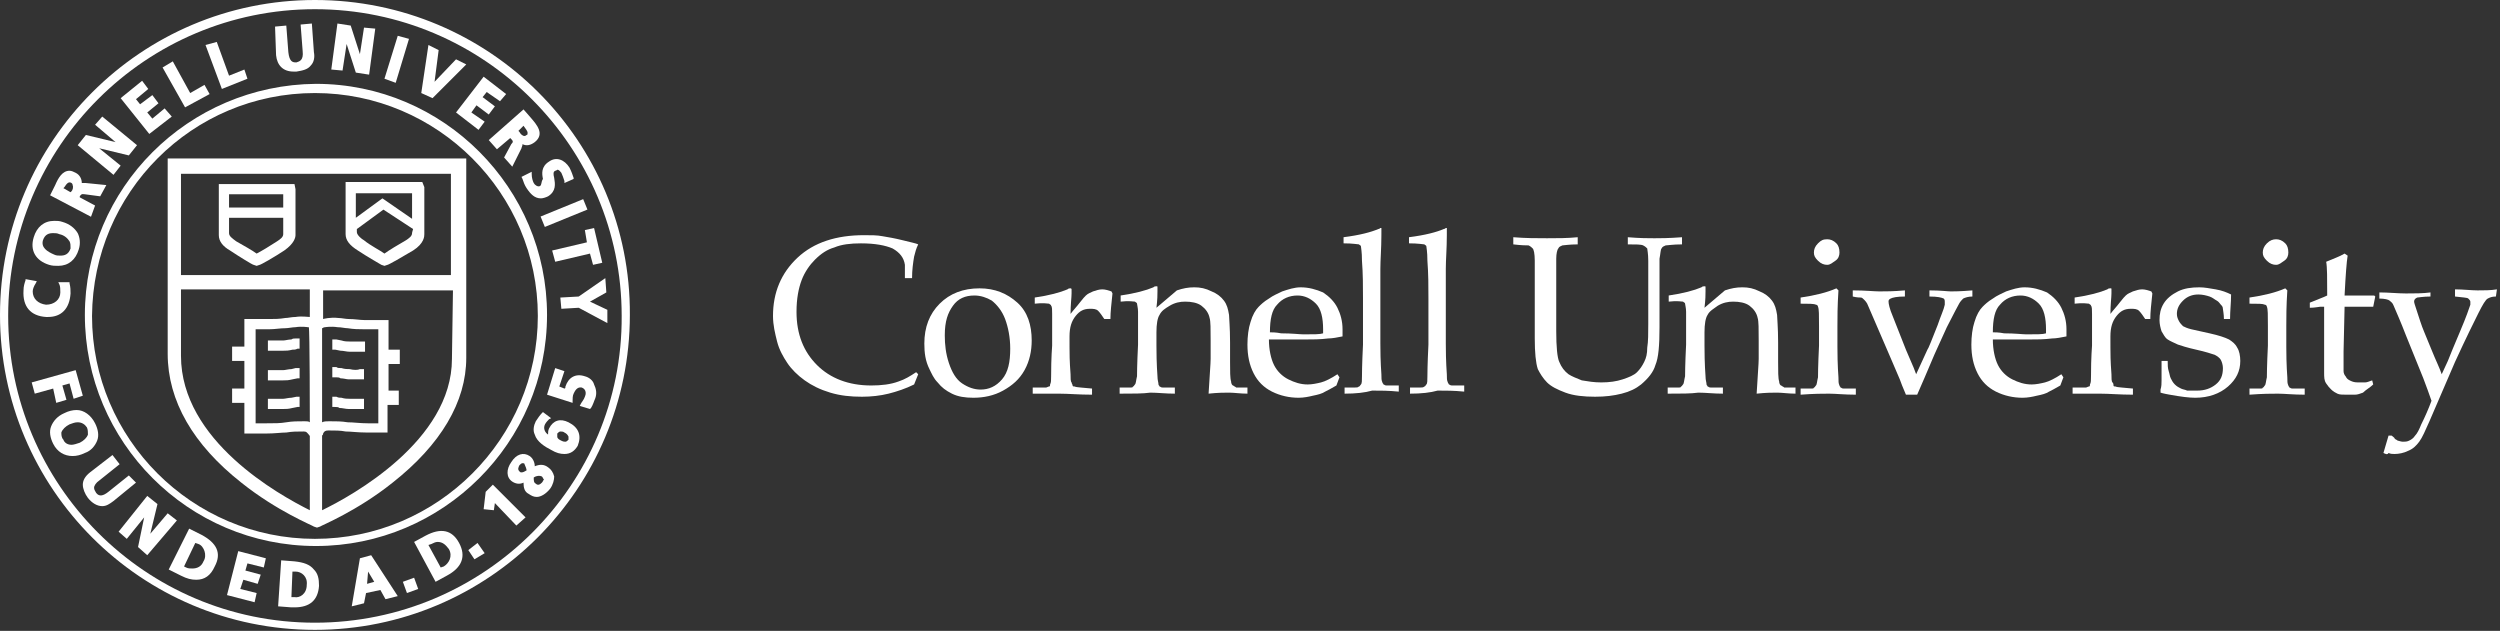
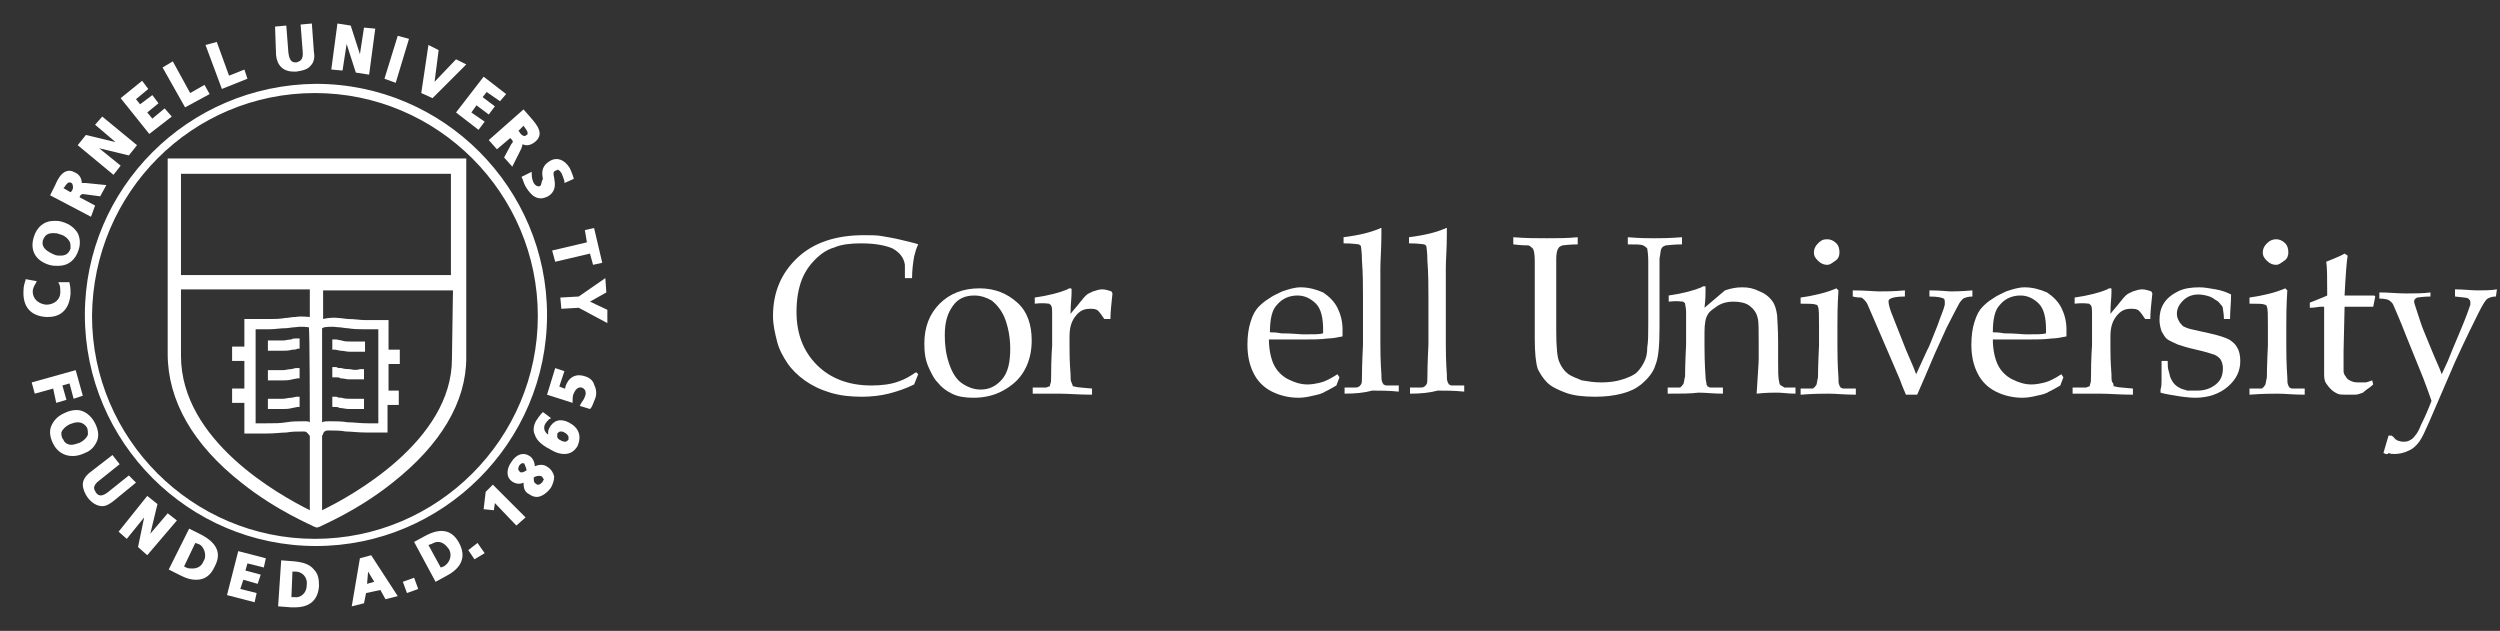
<svg xmlns="http://www.w3.org/2000/svg" version="1.1" id="Layer_1" x="0px" y="0px" viewBox="0 0 244.5 61.7" style="enable-background:new 0 0 244.5 61.7;" xml:space="preserve">
  <rect x="0" y="0" width="244.5" height="61.7" fill="#333333" stroke="none" />
  <style type="text/css">
	.st0{fill:#FFFFFF;}
</style>
  <g>
    <g>
      <path class="st0" d="M23.6,47.2c3.5,2.8,7,4.2,7.1,4.3l0.3,0.1l0.3-0.1c0.1-0.1,3.6-1.5,7.1-4.3c4.7-3.7,7.2-7.9,7.2-12.2V15.5    H16.4v19.1C16.4,39.2,18.9,43.5,23.6,47.2z M30.3,41.3c-0.1-0.1-0.3-0.1-0.5-0.1l0,0c-0.7,0-1.2,0-1.8,0.1c-0.6,0.1-1.1,0.1-2,0.1    c-0.4,0-0.7,0-1,0v-9.2h0.1c0.4,0,0.8,0,1.3,0s1-0.1,1.5-0.1c0.3,0,0.7-0.1,1-0.1c0.6-0.1,1.2,0,1.2,0c0.1,0,0.1,0,0.1,0    C30.3,32.1,30.3,41.3,30.3,41.3z M44.2,35.1c0,8-9.8,13.4-12.7,14.8v-7.3c0.1-0.1,0.1-0.1,0.1-0.2c0.1-0.2,0.2-0.3,0.5-0.3    c0.7,0,1.2,0,1.7,0.1c0.5,0,1.2,0.1,2,0.1c0.9,0,1.5,0,1.6,0h0.5v-2.7H39v-1.4h-1v-2.6h1.1v-1.4H38v-2.9h-0.5c-0.2,0-0.4,0-0.6,0    c-0.4,0-0.8,0-1.3,0c-0.4,0-0.9-0.1-1.5-0.1c-0.3,0-0.7-0.1-1-0.1c-0.8-0.1-1.5,0.1-1.5,0.1l0,0v-2.8h12.7L44.2,35.1z M31.5,41.3    v-9.2c0.1,0,0.1-0.1,0.3-0.1c0,0,0.6-0.1,1.2,0c0.4,0,0.7,0.1,1,0.1c0.6,0.1,1.1,0.1,1.5,0.1c0.5,0,0.8,0,1.2,0c0.1,0,0.2,0,0.3,0    v9.2c-0.3,0-0.6,0-1,0c-0.8,0-1.4-0.1-2-0.1c-0.6-0.1-1.1-0.1-1.8-0.1C31.9,41.2,31.7,41.2,31.5,41.3z M17.7,17h26.4v9.9H17.7V17z     M17.7,28.3h12.6V31c-0.2,0-0.8-0.1-1.4,0c-0.4,0-0.7,0.1-1,0.1c-0.6,0.1-1,0.1-1.5,0.1s-1,0-1.3,0s-0.5,0-0.7,0h-0.5v2.7h-1.2    v1.4h1.2V38h-1.2v1.4h1.2v3h0.5c0,0,0.7,0,1.6,0s1.5-0.1,2-0.1c0.6-0.1,1-0.1,1.7-0.1c0.3,0,0.3,0.1,0.5,0.3c0,0,0,0.1,0.1,0.1    v7.3c-3-1.5-12.6-6.8-12.6-15.1L17.7,28.3z" />
-       <path class="st0" d="M28.8,18h-7.4v0.5c0,1.6,0,4.3,0,4.5c0,0.6,0.4,1.1,1.1,1.5c0.9,0.6,2.2,1.4,2.3,1.4l0.3,0.1l0.3-0.1    c0.1,0,1.5-0.8,2.4-1.4c1-0.7,1.1-1.3,1.1-1.5c0-0.1,0-2.5,0-4.5L28.8,18L28.8,18z M22.4,19h5.3c0,0.4,0,0.9,0,1.3h-5.3    C22.4,19.9,22.4,19.5,22.4,19z M27.7,22.9c0,0.3-0.3,0.5-0.6,0.7c-0.6,0.4-1.6,1-2,1.2c-0.4-0.3-1.3-0.8-2-1.2    c-0.4-0.3-0.7-0.5-0.7-0.8c0-0.1,0-0.7,0-1.5h5.3C27.7,22.2,27.7,22.8,27.7,22.9z" />
-       <path class="st0" d="M41.3,17.8h-7.5v0.5c0,2,0,4.5,0,4.6c0,0.6,0.4,1.1,1.2,1.6c0.9,0.6,2.3,1.4,2.3,1.4l0.3,0.1l0.3-0.1    c0.1,0,1.5-0.8,2.5-1.4c1.1-0.7,1.1-1.4,1.1-1.6c0-0.1,0-2.5,0-4.6L41.3,17.8z M40.3,22.8c0,0.3-0.3,0.5-0.6,0.7    c-0.7,0.4-1.7,1-2.1,1.3c-0.4-0.3-1.4-0.8-2-1.3c-0.2-0.1-0.7-0.5-0.7-0.8c0,0,0-0.1,0-0.3l2.6-1.9l2.9,1.9    C40.3,22.7,40.3,22.8,40.3,22.8z M37.4,19.4l-2.6,1.9c0-0.7,0-1.6,0-2.4h5.5c0,0.8,0,1.7,0,2.5L37.4,19.4z" />
      <path class="st0" d="M32.8,34.2l0.5,0.1c0.3,0,0.6,0.1,0.9,0.1h1.5v-1h-1.5c-0.2,0-0.5,0-0.8-0.1l-0.5-0.1c-0.1,0-0.3,0-0.4,0v1    C32.7,34.2,32.8,34.2,32.8,34.2z" />
      <path class="st0" d="M34.2,36.1c-0.2,0-0.5,0-0.8-0.1c-0.2,0-0.4,0-0.5-0.1c-0.1,0-0.3,0-0.4,0v1c0.1,0,0.2,0,0.3,0    c0.2,0,0.4,0,0.5,0.1c0.3,0,0.6,0.1,0.8,0.1c0.3,0,0.8,0,1.1,0h0.4v-1h-0.4C35,36.2,34.6,36.2,34.2,36.1z" />
      <path class="st0" d="M34.2,39c-0.2,0-0.5,0-0.8-0.1c-0.2,0-0.3,0-0.5-0.1c-0.1,0-0.3,0-0.4,0v1c0.1,0,0.2,0,0.2,0    c0.2,0,0.4,0,0.5,0.1c0.3,0,0.6,0.1,0.9,0.1h0.4c0.4,0,0.9,0,1.1,0v-1c-0.2,0-0.7,0-1.1,0H34.2z" />
      <path class="st0" d="M27.7,34.3c0.3,0,0.5,0,0.9-0.1c0.2,0,0.3,0,0.5-0.1c0.1,0,0.2,0,0.2,0v-1c-0.1,0-0.2,0-0.3,0    c-0.2,0-0.4,0-0.5,0.1c-0.3,0-0.6,0.1-0.8,0.1h-1.5v1H27.7z" />
      <path class="st0" d="M28.5,36.1c-0.3,0-0.6,0.1-0.8,0.1h-1.5v1h1.5c0.3,0,0.5,0,0.9-0.1l0.5-0.1c0.1,0,0.2,0,0.2,0v-1    c-0.1,0-0.2,0-0.4,0L28.5,36.1z" />
      <path class="st0" d="M28.5,38.9c-0.3,0-0.6,0.1-0.8,0.1c-0.5,0-1.2,0-1.5,0v1c0.2,0,1,0,1.5,0c0.3,0,0.5,0,0.9-0.1l0.5-0.1    c0.1,0,0.2,0,0.2,0v-1c-0.1,0-0.2,0-0.3,0L28.5,38.9z" />
      <path class="st0" d="M4.7,31c1.3,0,2.1-0.8,2.2-2.3c0-0.3,0-0.6-0.1-1v-0.1H5.7l0.1,0.2c0.1,0.2,0.1,0.5,0.1,0.8    c0,0.7-0.6,1.2-1.4,1.2c-0.8-0.1-1.3-0.6-1.3-1.3c0-0.2,0.1-0.5,0.3-0.8l0.1-0.2l-1.1-0.2v0.1c-0.1,0.3-0.2,0.6-0.2,1    C2.2,30,3,30.9,4.5,31C4.5,31,4.6,31,4.7,31z" />
      <path class="st0" d="M4.8,25.9C5.1,26,5.4,26,5.7,26c1,0,1.7-0.6,2-1.6c0.2-0.6,0.1-1.2-0.1-1.6c-0.3-0.5-0.8-0.9-1.5-1.1    c-0.3-0.1-0.5-0.1-0.8-0.1c-1,0-1.7,0.6-2,1.6C2.9,24.5,3.5,25.5,4.8,25.9z M4.2,23.5c0.2-0.6,0.6-0.7,1-0.7c0.2,0,0.4,0,0.6,0.1    c0.5,0.1,0.8,0.4,1,0.7c0.1,0.2,0.1,0.4,0.1,0.7c-0.2,0.6-0.6,0.7-1,0.7c-0.2,0-0.4,0-0.6-0.1C4.6,24.6,4,24.2,4.2,23.5z" />
      <path class="st0" d="M9.3,20.1l-1.5-0.8v-0.1C8,18.9,8.1,19,8.3,19l1.5,0.2l0.6-1.1l-2-0.2c-0.1,0-0.3,0-0.4,0    c0-0.4-0.2-0.8-0.6-1c-0.2-0.1-0.4-0.2-0.6-0.2c-0.7,0-1.1,0.7-1.4,1.4l-0.5,1l4,2.1L9.3,20.1z M7,18.7l-0.1,0.1l-0.7-0.4l0.1-0.1    C6.5,18,6.7,17.7,7,17.9C7.1,18,7.1,18,7.1,18.1C7.2,18.3,7.1,18.6,7,18.7z" />
      <polygon class="st0" points="11.8,16.2 9.7,14.5 12.6,15.2 13.4,14.2 10,11.4 9.3,12.2 11.3,13.9 8.4,13.2 7.6,14.2 11.1,17.1       " />
      <polygon class="st0" points="16.8,11.4 16.1,10.6 14.9,11.6 14.4,11 15.5,10.1 14.9,9.3 13.7,10.2 13.3,9.7 14.5,8.7 13.9,7.9     11.8,9.6 14.6,13.1   " />
      <polygon class="st0" points="20.5,9.2 20,8.3 18.6,9.1 16.9,6 15.9,6.6 18.1,10.5   " />
      <polygon class="st0" points="24.2,7.7 23.9,6.8 22.4,7.4 21.2,4.1 20.1,4.4 21.7,8.7   " />
      <path class="st0" d="M28.7,7c0.1,0,0.2,0,0.3,0c0.6-0.1,1.1-0.2,1.4-0.6c0.3-0.3,0.4-0.8,0.3-1.3l-0.2-2.8l-1.1,0.1L29.6,5    c0.1,0.9-0.3,1-0.6,1.1h-0.1c-0.3,0-0.6-0.1-0.7-1L28,2.5l-1.1,0.1L27,5.4C27.1,6.4,27.7,7,28.7,7z" />
      <polygon class="st0" points="33.9,4.3 34.8,7.1 36.1,7.3 36.7,2.8 35.6,2.7 35.2,5.3 34.3,2.5 33,2.3 32.4,6.8 33.5,6.9   " />
      <polygon class="st0" points="40,3.8 38.9,3.5 37.6,7.7 38.7,8.1   " />
      <polygon class="st0" points="45.6,6.3 44.6,5.8 42.5,8 42.9,4.9 41.9,4.4 41.2,9.1 42.3,9.6   " />
      <polygon class="st0" points="46.8,12.7 47.4,11.9 46.1,11 46.6,10.3 47.8,11.2 48.4,10.4 47.2,9.5 47.6,9 48.9,9.9 49.5,9.2     47.3,7.5 44.6,11   " />
      <path class="st0" d="M48.6,14.6l1.3-1.1l0.1,0.1c0.2,0.2,0.2,0.3,0,0.5l-0.7,1.3l0.8,0.9l0.9-1.8c0-0.1,0.1-0.2,0.1-0.4    c0.4,0.2,0.8,0.1,1.2-0.2c1-0.8,0.2-1.7-0.4-2.4l-0.7-0.8l-3.4,3L48.6,14.6z M51.2,12.3L51.2,12.3c0.2,0.3,0.4,0.5,0.4,0.7    c0,0.1,0,0.2-0.1,0.2c-0.1,0.1-0.2,0.1-0.2,0.1c-0.2,0-0.4-0.2-0.5-0.4l-0.1-0.1L51.2,12.3z" />
      <path class="st0" d="M52.8,18.2c-0.2,0.1-0.5-0.1-0.6-0.3C52.1,17.7,52,17.4,52,17v-0.2l-1,0.5l0.1,0.2c0.1,0.3,0.2,0.6,0.4,0.9    c0.4,0.6,0.8,1,1.4,1c0.2,0,0.5-0.1,0.7-0.2c0.8-0.5,0.7-1.2,0.6-1.8c-0.1-0.4-0.1-0.6,0.1-0.7c0.1,0,0.2-0.1,0.2-0.1    c0.2,0,0.3,0.2,0.4,0.3c0.1,0.2,0.2,0.5,0.3,0.8v0.2l0.9-0.4v-0.1c-0.1-0.3-0.2-0.6-0.4-1c-0.5-0.8-1.3-1.1-2-0.6    c-0.8,0.5-0.7,1.2-0.6,1.7C52.9,17.8,53,18.1,52.8,18.2z" />
-       <rect x="52.9" y="20.3" transform="matrix(0.926 -0.378 0.378 0.926 -3.79 22.375)" class="st0" width="4.5" height="1.1" />
      <polygon class="st0" points="57.4,23.7 54,24.5 54.3,25.6 57.7,24.8 58,25.9 58.9,25.7 58.1,22.3 57.2,22.5   " />
      <polygon class="st0" points="54.8,29.1 54.9,30.2 56.6,30.1 59.4,31.6 59.4,30.3 57.7,29.5 59.3,28.6 59.2,27.2 56.6,29   " />
      <polygon class="st0" points="5.5,39.4 6.5,39.1 6.1,37.7 6.8,37.5 7.2,39 8.1,38.7 7.4,36.2 3.1,37.4 3.4,38.5 5.2,38   " />
      <path class="st0" d="M9.5,43.1c0.2-0.5,0.1-1.1-0.2-1.7c-0.4-0.8-1.1-1.3-1.8-1.3c-0.4,0-0.8,0.1-1.2,0.3    c-0.7,0.3-1.1,0.8-1.3,1.3c-0.2,0.5-0.1,1.1,0.2,1.7c0.4,0.8,1.1,1.2,1.9,1.2c0.4,0,0.8-0.1,1.2-0.3C8.9,44.1,9.3,43.6,9.5,43.1z     M7.8,43.3c-0.3,0.1-0.6,0.2-0.8,0.2c-0.4,0-0.7-0.2-0.8-0.5C6,42.8,6,42.5,6,42.3c0.1-0.3,0.4-0.6,0.8-0.8    c0.3-0.1,0.5-0.2,0.8-0.2c0.4,0,0.7,0.2,0.9,0.5c0.1,0.2,0.1,0.5,0.1,0.7C8.5,42.8,8.2,43.1,7.8,43.3z" />
      <path class="st0" d="M12.6,46.5l-2,1.6c-0.5,0.4-0.9,0.5-1.2,0.1c-0.1-0.2-0.2-0.3-0.2-0.5s0.2-0.5,0.5-0.7l2-1.6L11,44.5    l-2.2,1.7c-0.5,0.4-0.7,0.8-0.7,1.2s0.2,0.9,0.5,1.3c0.4,0.5,0.9,0.8,1.4,0.8c0.4,0,0.7-0.2,1.1-0.5l2.2-1.8L12.6,46.5z" />
      <polygon class="st0" points="16.4,50.2 14.7,52.2 15.4,49.3 14.4,48.5 11.6,52 12.4,52.7 14.1,50.6 13.5,53.5 14.4,54.3     17.3,50.9   " />
      <path class="st0" d="M19.7,52.3l-1.2-0.6l-2,4l1.2,0.6c0.6,0.3,1,0.4,1.5,0.4c0.8,0,1.4-0.4,1.8-1.3    C21.7,54.1,21.2,53.1,19.7,52.3z M19.9,54.9c-0.2,0.5-0.6,0.7-1.1,0.7c-0.2,0-0.4,0-0.6-0.1L18,55.4l1.1-2.3l0.3,0.1    c0.3,0.1,0.5,0.4,0.6,0.7S20.1,54.6,19.9,54.9z" />
      <polygon class="st0" points="22.2,58.2 24.9,58.9 25.1,58 23.5,57.6 23.8,56.7 25.2,57.1 25.5,56.2 24,55.8 24.2,55.1 25.8,55.5     26,54.6 23.3,53.9   " />
      <path class="st0" d="M28.8,54.9l-1.3-0.1l-0.3,4.5l1.3,0.1c0.1,0,0.2,0,0.3,0c1.5,0,2.3-0.7,2.4-2.1c0-0.7-0.1-1.2-0.5-1.6    C30.3,55.2,29.7,55,28.8,54.9z M28.8,58.4h-0.3l0.1-2.5h0.3c0.6,0,1.2,0.5,1.1,1.3C30,58.1,29.3,58.5,28.8,58.4z" />
      <path class="st0" d="M35.2,54.6l-0.8,4.7l1.2-0.3l0.2-1l1.4-0.3l0.5,0.9l1.2-0.3l-2.6-4L35.2,54.6z M35.9,57.1l0.1-1.2l0.6,1    L35.9,57.1z" />
      <polygon class="st0" points="39.4,56.9 39.8,58 40.9,57.6 40.5,56.5   " />
      <path class="st0" d="M41.6,52.4L40.5,53l2.1,3.9l1.1-0.6c1.5-0.8,1.9-1.9,1.2-3.2C44.2,51.8,43.1,51.6,41.6,52.4z M43.4,55.4    l-0.3,0.1l-1.2-2.2l0.3-0.1c0.2-0.1,0.4-0.2,0.6-0.2c0.5,0,0.8,0.3,1.1,0.7C44.3,54.4,43.9,55.1,43.4,55.4z" />
      <polygon class="st0" points="45.8,53.8 46.4,54.7 47.4,54.1 46.7,53.1   " />
      <polygon class="st0" points="47.5,48.1 47.3,49.8 48.3,49.9 48.4,49.2 50.5,51.4 51.4,50.6 48.2,47.4   " />
      <path class="st0" d="M53.6,45.7c-0.4-0.3-0.8-0.3-1.3-0.1c0-0.4-0.2-0.8-0.5-1c-0.6-0.4-1.3-0.2-1.8,0.6c-0.5,0.7-0.5,1.5,0.1,1.9    c0.3,0.2,0.7,0.3,1.1,0.1c0,0.5,0.1,0.9,0.5,1.1c0.3,0.2,0.5,0.3,0.8,0.3c0.4,0,0.9-0.3,1.3-0.8c0.3-0.4,0.4-0.9,0.4-1.2    C54.1,46.2,53.9,45.9,53.6,45.7z M51.5,46c-0.2,0.1-0.3,0.2-0.5,0.2c-0.1,0-0.1,0-0.2-0.1c-0.2-0.2-0.1-0.4,0-0.6    c0.1-0.1,0.2-0.2,0.3-0.2s0.2,0,0.2,0.1C51.4,45.6,51.5,45.9,51.5,46z M53,47.2c-0.2,0.2-0.4,0.3-0.6,0.1    c-0.2-0.1-0.2-0.3-0.2-0.6c0.3-0.2,0.6-0.2,0.8-0.1c0.1,0.1,0.1,0.2,0.2,0.3C53.1,47,53.1,47.1,53,47.2z" />
      <path class="st0" d="M55.6,41.3c-0.8-0.4-1.5-0.2-1.9,0.6c-0.1,0.2-0.1,0.4-0.1,0.6c-0.3-0.2-0.5-0.6-0.3-1    c0.1-0.2,0.3-0.4,0.4-0.5l0.2-0.1l-0.8-0.6L53,40.4c-0.2,0.2-0.4,0.5-0.6,0.8c-0.2,0.4-0.3,0.9-0.1,1.3c0.2,0.7,1,1.2,1.6,1.5    c0.5,0.3,0.9,0.4,1.3,0.4c0.6,0,1-0.3,1.3-0.8C56.9,42.6,56.6,41.8,55.6,41.3z M55.6,43c-0.1,0.1-0.2,0.2-0.3,0.2s-0.2,0-0.4-0.1    s-0.4-0.2-0.4-0.4c0-0.1,0-0.2,0-0.3c0.1-0.1,0.2-0.2,0.3-0.2s0.3,0,0.4,0.1c0.2,0.1,0.3,0.2,0.4,0.4C55.6,42.9,55.6,42.9,55.6,43    z" />
      <path class="st0" d="M57.2,36.8c-0.9-0.3-1.6,0.1-1.9,1c0,0.1,0,0.2-0.1,0.2l-0.5-0.2l0.5-1.5L54.3,36l-0.8,2.6l2.5,0.8v-0.2    c0-0.2,0-0.5,0.1-0.7s0.3-0.7,0.8-0.6c0.5,0.2,0.4,0.7,0.3,0.9c-0.1,0.3-0.3,0.5-0.4,0.7l-0.1,0.2l1,0.3l0.1-0.1    c0.2-0.3,0.3-0.7,0.4-0.9c0.2-0.5,0.1-1-0.1-1.4C58,37.2,57.6,36.9,57.2,36.8z" />
      <path class="st0" d="M8.3,30.8c0,12.4,10.1,22.6,22.6,22.6c12.4,0,22.6-10.1,22.6-22.6c0-12.4-10.1-22.6-22.6-22.6    C18.4,8.3,8.3,18.4,8.3,30.8z M30.8,9.1c12,0,21.8,9.8,21.8,21.8s-9.8,21.8-21.8,21.8S9,42.9,9,30.9C9.1,18.8,18.8,9.1,30.8,9.1z" />
-       <path class="st0" d="M30.8,0C13.8,0,0,13.8,0,30.8s13.8,30.8,30.8,30.8s30.8-13.8,30.8-30.8C61.7,13.8,47.9,0,30.8,0z M30.8,60.9    c-16.6,0-30-13.5-30-30c0-16.6,13.5-30,30-30c16.6,0,30,13.5,30,30C60.9,47.4,47.4,60.9,30.8,60.9z" />
    </g>
    <g>
      <path class="st0" d="M89.8,36.6l-0.4,1c-0.8,0.4-1.7,0.7-2.5,0.9s-1.7,0.3-2.6,0.3c-1.1,0-2.1-0.1-3.1-0.4c-1-0.3-1.8-0.7-2.5-1.2    s-1.3-1.1-1.7-1.7s-0.8-1.3-1-2.1s-0.4-1.6-0.4-2.5c0-2.3,0.8-4.2,2.4-5.7s3.8-2.2,6.5-2.2c0.7,0,1.3,0,1.8,0.1    c0.6,0.1,1.2,0.2,2,0.4c0.8,0.2,1.3,0.3,1.5,0.4c-0.2,0.4-0.3,0.8-0.4,1.2c-0.1,0.6-0.2,1.3-0.2,2.1h-0.7v-1.3    c-0.1-0.7-0.5-1.2-1.2-1.6c-0.7-0.3-1.7-0.5-3.1-0.5c-1,0-1.9,0.1-2.6,0.4c-0.7,0.2-1.3,0.6-1.9,1.2c-0.5,0.5-1,1.2-1.3,2    s-0.5,1.8-0.5,3.1c0,2.2,0.7,3.9,2,5.2s3.1,2,5.3,2c1,0,1.9-0.1,2.7-0.4c0.6-0.2,1.1-0.5,1.7-0.9L89.8,36.6z" />
      <path class="st0" d="M90.4,33.6c0-1.6,0.5-2.9,1.5-3.9s2.3-1.5,3.9-1.5c1.5,0,2.7,0.5,3.7,1.4s1.4,2.2,1.4,3.7c0,1-0.2,2-0.7,2.9    s-1.2,1.5-2.1,2s-1.9,0.7-2.9,0.7c-0.8,0-1.5-0.1-2.1-0.4c-0.6-0.3-1-0.6-1.4-1.1c-0.4-0.4-0.6-0.9-0.8-1.3    C90.5,35.3,90.4,34.5,90.4,33.6z M92.4,32.8c0,0.9,0.1,1.8,0.4,2.7s0.7,1.6,1.3,2c0.6,0.4,1.2,0.6,1.8,0.6c0.8,0,1.5-0.3,2.1-1    s0.8-1.7,0.8-3c0-1.1-0.2-2.1-0.5-2.9s-0.8-1.4-1.3-1.8c-0.5-0.3-1.1-0.5-1.7-0.5c-0.9,0-1.6,0.3-2.1,1S92.4,31.4,92.4,32.8z" />
      <path class="st0" d="M101,38.5v-0.6c0.8,0,1.2,0,1.3,0c0.1,0,0.2-0.1,0.3-0.1c0.1,0,0.1-0.1,0.1-0.2c0.1-0.2,0.1-0.4,0.1-0.8    c0-1.9,0.1-2.9,0.1-3v-1.3c0-0.6,0-1.2,0-1.8c0-0.4,0-0.7-0.1-0.8c0-0.1-0.1-0.1-0.2-0.2c-0.1,0-0.6-0.1-1.4,0v-0.6    c1.4-0.2,2.5-0.5,3.2-0.8c0.1-0.1,0.2-0.1,0.3-0.1c0,0,0.1,0,0.1,0.1c0,0,0,0.1,0,0.2c0,0,0,0.1,0,0.2c0,0.4-0.1,1.1-0.1,2    c0.3-0.4,0.6-0.7,0.9-1.1s0.5-0.6,0.6-0.7c0.2-0.2,0.5-0.3,0.7-0.4c0.3-0.1,0.6-0.2,0.9-0.2s0.6,0.1,0.9,0.2l0.1,0.2    c-0.1,1-0.2,1.8-0.2,2.5H108c-0.2-0.3-0.4-0.6-0.6-0.8c-0.2-0.2-0.5-0.2-0.8-0.2c-0.6,0-1,0.2-1.4,0.7s-0.6,1.1-0.6,2V34    c0,0.5,0,1.3,0.1,2.6c0,0.4,0,0.7,0.1,0.8c0,0.1,0.1,0.2,0.1,0.3s0.1,0.1,0.2,0.1c0.2,0.1,0.8,0.1,1.7,0.2v0.6    c-1.3,0-2.3-0.1-3.2-0.1C102.7,38.5,101.8,38.5,101,38.5z" />
-       <path class="st0" d="M109.5,38.5v-0.6h1c0.2,0,0.3,0,0.3-0.1c0.1,0,0.1-0.1,0.2-0.2c0.1-0.1,0.1-0.4,0.2-0.8c0-0.1,0-1.1,0.1-3.1    v-1.3c0-0.6,0-1.2,0-1.9c0-0.4-0.1-0.7-0.1-0.8c0-0.1-0.1-0.1-0.2-0.2c-0.1,0-0.6-0.1-1.4,0v-0.6c1.4-0.2,2.5-0.5,3.2-0.8    c0.1-0.1,0.2-0.1,0.3-0.1c0.1,0,0.1,0,0.1,0.1c0,0,0,0.1,0,0.2c0,0,0,0.1,0,0.2c0,0.3,0,0.8-0.1,1.6l2-1.7    c0.6-0.2,1.1-0.3,1.7-0.3s1.1,0.1,1.7,0.4c0.5,0.2,0.9,0.5,1.2,0.9c0.3,0.4,0.4,0.8,0.5,1.4c0,0.3,0.1,1.2,0.1,2.7v1.9    c0,0.9,0,1.6,0.1,1.9c0,0.2,0.1,0.4,0.2,0.4c0.1,0.1,0.2,0.1,0.3,0.2h1.1v0.6c-0.7,0-1.3-0.1-1.8-0.1c-0.4,0-1.1,0-2,0.1    c0.1-1.8,0.2-2.9,0.2-3.4v-1.8c0-1.1,0-1.9-0.1-2.2c-0.1-0.5-0.4-0.9-0.8-1.2c-0.4-0.3-1-0.4-1.6-0.4c-0.5,0-1,0.1-1.5,0.4    s-0.8,0.5-1,0.9c-0.2,0.3-0.3,0.9-0.3,1.7v1.3c0,1.9,0.1,2.9,0.1,3c0,0.4,0.1,0.6,0.1,0.8c0,0.1,0.1,0.1,0.1,0.2    c0.1,0,0.1,0.1,0.3,0.1c0,0,0.4,0,1.2,0v0.6c-0.9,0-1.7-0.1-2.4-0.1C111.8,38.5,110.8,38.5,109.5,38.5z" />
      <path class="st0" d="M131,36.9l-0.3,0.8c-0.5,0.3-0.9,0.5-1.1,0.6c-0.3,0.2-0.7,0.3-1.2,0.4c-0.4,0.1-0.9,0.2-1.4,0.2    c-0.9,0-1.8-0.2-2.6-0.6s-1.4-1-1.8-1.8s-0.6-1.7-0.6-2.8c0-0.8,0.1-1.6,0.3-2.2c0.2-0.7,0.5-1.2,0.8-1.5c0.2-0.2,0.5-0.5,1-0.8    c0.4-0.3,0.9-0.5,1.3-0.7c0.6-0.2,1.2-0.4,1.8-0.4c0.8,0,1.5,0.2,2.2,0.5c0.6,0.4,1.1,0.9,1.4,1.5s0.5,1.3,0.5,2.1    c0,0.2,0,0.4,0,0.7c-0.5,0.1-1,0.2-1.4,0.2c-0.8,0.1-1.5,0.1-2.3,0.1h-3.5c0,1,0.2,1.9,0.5,2.5s0.8,1.1,1.4,1.4    c0.6,0.3,1.2,0.5,1.9,0.5c0.4,0,0.9-0.1,1.3-0.2c0.4-0.1,1-0.4,1.6-0.8L131,36.9z M124.2,32.5c0.2,0,0.6,0,1.1,0.1    c1.1,0,1.8,0.1,2.2,0.1c1,0,1.6,0,1.9-0.1c0-0.2,0-0.3,0-0.4c0-1.1-0.2-2-0.7-2.5s-1.1-0.8-1.8-0.8c-0.8,0-1.5,0.3-2,0.9    C124.4,30.3,124.2,31.2,124.2,32.5z" />
      <path class="st0" d="M131.5,38.5v-0.6h1c0.2,0,0.3,0,0.4-0.1c0.1,0,0.1-0.1,0.2-0.2c0.1-0.1,0.1-0.4,0.1-0.8c0-0.1,0-1.1,0.1-3.1    v-4.5c0-1.2,0-2.4-0.1-3.7c0-0.9-0.1-1.3-0.1-1.4s-0.1-0.1-0.2-0.2c-0.1,0-0.6-0.1-1.5-0.1v-0.6c1.6-0.2,2.7-0.5,3.4-0.8    c0.1,0,0.2-0.1,0.2-0.1h0.1v0.1c0,0,0,0.1,0,0.2V23c0,1.3-0.1,2.4-0.1,3.3V28v5.6c0,1.9,0.1,2.9,0.1,3c0,0.4,0,0.6,0.1,0.8    c0,0.1,0.1,0.1,0.1,0.2c0.1,0,0.1,0.1,0.3,0.1c0,0,0.4,0,1.2,0v0.6c-1-0.1-1.8-0.1-2.6-0.1C133.5,38.4,132.6,38.5,131.5,38.5z" />
      <path class="st0" d="M137.9,38.5v-0.6h1c0.2,0,0.3,0,0.4-0.1c0.1,0,0.1-0.1,0.2-0.2c0.1-0.1,0.1-0.4,0.1-0.8c0-0.1,0-1.1,0.1-3.1    v-4.5c0-1.2,0-2.4-0.1-3.7c0-0.9-0.1-1.3-0.1-1.4s-0.1-0.1-0.2-0.2c-0.1,0-0.6-0.1-1.5-0.1v-0.6c1.6-0.2,2.7-0.5,3.4-0.8    c0.1,0,0.2-0.1,0.2-0.1h0.1v0.1c0,0,0,0.1,0,0.2V23c0,1.3-0.1,2.4-0.1,3.3V28v5.6c0,1.9,0.1,2.9,0.1,3c0,0.4,0,0.6,0.1,0.8    c0,0.1,0.1,0.1,0.1,0.2c0.1,0,0.1,0.1,0.3,0.1c0,0,0.4,0,1.2,0v0.6c-1-0.1-1.8-0.1-2.6-0.1C139.9,38.4,139,38.5,137.9,38.5z" />
      <path class="st0" d="M148,23.9v-0.7c1.2,0.1,2.3,0.1,3.3,0.1s2,0,3-0.1v0.7c-0.8,0-1.4,0.1-1.5,0.1c-0.2,0.1-0.3,0.1-0.4,0.3    c-0.1,0.1-0.2,0.5-0.2,1c0,0.1,0,1.2,0,3.1v4c0,1.5,0.1,2.6,0.3,3c0.2,0.5,0.5,0.9,0.9,1.2c0.3,0.2,0.8,0.4,1.3,0.6    c0.6,0.1,1.2,0.2,1.9,0.2c0.8,0,1.5-0.1,2.1-0.3s1.1-0.4,1.4-0.7c0.3-0.3,0.5-0.6,0.7-1s0.3-0.8,0.3-1.4c0.1-0.6,0.1-1.4,0.1-2.3    v-3.3c0-1,0-1.9,0-2.9c0-0.7-0.1-1.1-0.1-1.2c-0.1-0.1-0.2-0.2-0.4-0.3c-0.2-0.1-0.7-0.1-1.5-0.1v-0.7c1.2,0.1,2,0.1,2.6,0.1    c0.5,0,1.4,0,2.7-0.1v0.7c-0.9,0-1.4,0.1-1.6,0.1c-0.2,0.1-0.3,0.1-0.4,0.3c-0.1,0.1-0.1,0.5-0.2,1c0,0.1,0,1.2,0,3.1V32    c0,1.8-0.1,3-0.4,3.7c-0.2,0.7-0.7,1.3-1.4,1.9c-0.5,0.4-1.1,0.7-1.9,0.9c-0.8,0.2-1.6,0.3-2.6,0.3c-1.1,0-2.1-0.1-2.9-0.4    c-0.8-0.3-1.4-0.6-1.8-1c-0.4-0.4-0.7-0.9-0.9-1.3c-0.2-0.6-0.3-1.6-0.3-3v-4.7c0-1,0-1.9,0-2.9c0-0.7-0.1-1.1-0.2-1.2    c-0.1-0.1-0.2-0.2-0.4-0.3C149.3,24,148.8,24,148,23.9z" />
      <path class="st0" d="M163.1,38.5v-0.6h1c0.2,0,0.3,0,0.3-0.1c0.1,0,0.1-0.1,0.2-0.2c0.1-0.1,0.1-0.4,0.2-0.8c0-0.1,0-1.1,0.1-3.1    v-1.3c0-0.6,0-1.2,0-1.9c0-0.4-0.1-0.7-0.1-0.8c0-0.1-0.1-0.1-0.2-0.2c-0.1,0-0.6-0.1-1.4,0v-0.6c1.4-0.2,2.5-0.5,3.2-0.8    c0.1-0.1,0.2-0.1,0.3-0.1s0.1,0,0.1,0.1s0,0.1,0,0.2c0,0,0,0.1,0,0.2c0,0.3,0,0.8-0.1,1.6l2-1.7c0.6-0.2,1.1-0.3,1.7-0.3    c0.6,0,1.1,0.1,1.7,0.4c0.5,0.2,0.9,0.5,1.2,0.9s0.4,0.8,0.5,1.4c0,0.3,0.1,1.2,0.1,2.7v1.9c0,0.9,0,1.6,0.1,1.9    c0,0.2,0.1,0.4,0.2,0.4c0.1,0.1,0.2,0.1,0.3,0.2h1.1v0.6c-0.7,0-1.3-0.1-1.8-0.1c-0.4,0-1.1,0-2,0.1c0.1-1.8,0.2-2.9,0.2-3.4v-1.8    c0-1.1,0-1.9-0.1-2.2c-0.1-0.5-0.4-0.9-0.8-1.2s-1-0.4-1.6-0.4c-0.5,0-1,0.1-1.5,0.4c-0.4,0.3-0.8,0.5-1,0.9    c-0.2,0.3-0.3,0.9-0.3,1.7v1.3c0,1.9,0.1,2.9,0.1,3c0,0.4,0.1,0.6,0.1,0.8c0,0.1,0.1,0.1,0.1,0.2c0.1,0,0.1,0.1,0.3,0.1    c0,0,0.4,0,1.2,0v0.6c-0.9,0-1.7-0.1-2.4-0.1C165.4,38.5,164.4,38.5,163.1,38.5z" />
      <path class="st0" d="M176.1,29.7v-0.6c1.4-0.2,2.6-0.5,3.5-0.9l0.2,0.2c-0.1,1.5-0.1,2.7-0.1,3.5v2c0,1.9,0.1,2.9,0.1,3    c0,0.4,0,0.6,0.1,0.8c0,0.1,0.1,0.1,0.1,0.2c0.1,0,0.1,0.1,0.3,0.1c0,0,0.4,0,1.2,0v0.6c-1.1,0-2-0.1-2.6-0.1s-1.5,0-2.8,0.1V38h1    c0.2,0,0.3,0,0.3-0.1c0.1,0,0.1-0.1,0.2-0.2c0.1-0.1,0.1-0.4,0.2-0.8c0-0.1,0-1.1,0.1-3.1v-1.9c0-1.1,0-1.7-0.1-1.9    c0-0.1-0.1-0.2-0.2-0.2C177.4,29.7,176.9,29.7,176.1,29.7z M178.7,23.4c0.3,0,0.6,0.1,0.9,0.4c0.2,0.2,0.3,0.5,0.3,0.9    c0,0.3-0.1,0.6-0.4,0.8s-0.5,0.4-0.8,0.4s-0.6-0.1-0.9-0.4s-0.4-0.5-0.4-0.8s0.1-0.6,0.4-0.9S178.3,23.4,178.7,23.4z" />
      <path class="st0" d="M186.4,38.6c-0.3-0.7-0.5-1.2-0.6-1.5l-0.9-2.1l-2.2-5.1c-0.1-0.3-0.3-0.5-0.4-0.6s-0.2-0.2-0.3-0.2    s-0.4,0-0.8-0.1v-0.6c1.2,0,2.1,0.1,2.6,0.1c0.6,0,1.4,0,2.5-0.1V29c-0.8,0-1.2,0.1-1.4,0.2s-0.2,0.2-0.2,0.3    c0,0.2,0.1,0.7,0.4,1.4l1.3,3.3l0.3,0.7c0.4,0.9,0.6,1.4,0.7,1.7l1.1-2.4c0.1-0.1,0.4-0.9,1-2.4c0.3-0.9,0.6-1.5,0.7-2    c0-0.1,0-0.2,0-0.3c0-0.1,0-0.2-0.1-0.3c-0.2-0.1-0.6-0.2-1.4-0.2v-0.6c1.1,0,1.8,0.1,2.1,0.1s0.9,0,2.1-0.1V29    c-0.4,0-0.7,0.1-0.9,0.2c-0.1,0.1-0.3,0.3-0.4,0.5c-0.1,0.2-0.5,0.9-1.2,2.3l-1,2.2c-0.2,0.4-0.8,1.9-1.9,4.4H186.4z" />
      <path class="st0" d="M201.8,36.9l-0.3,0.8c-0.5,0.3-0.9,0.5-1.1,0.6c-0.3,0.2-0.7,0.3-1.2,0.4c-0.4,0.1-0.9,0.2-1.4,0.2    c-0.9,0-1.8-0.2-2.6-0.6s-1.4-1-1.8-1.8c-0.4-0.8-0.6-1.7-0.6-2.8c0-0.8,0.1-1.6,0.3-2.2c0.2-0.7,0.5-1.2,0.8-1.5    c0.2-0.2,0.5-0.5,1-0.8c0.4-0.3,0.9-0.5,1.3-0.7c0.6-0.2,1.2-0.4,1.8-0.4c0.8,0,1.5,0.2,2.2,0.5c0.6,0.4,1.1,0.9,1.4,1.5    s0.5,1.3,0.5,2.1c0,0.2,0,0.4,0,0.7c-0.5,0.1-1,0.2-1.4,0.2c-0.8,0.1-1.5,0.1-2.3,0.1h-3.5c0,1,0.2,1.9,0.5,2.5s0.8,1.1,1.4,1.4    c0.6,0.3,1.2,0.5,1.9,0.5c0.4,0,0.9-0.1,1.3-0.2c0.4-0.1,1-0.4,1.6-0.8L201.8,36.9z M194.9,32.5c0.2,0,0.6,0,1.1,0.1    c1.1,0,1.8,0.1,2.2,0.1c1,0,1.6,0,1.9-0.1c0-0.2,0-0.3,0-0.4c0-1.1-0.2-2-0.7-2.5s-1.1-0.8-1.8-0.8c-0.8,0-1.5,0.3-2,0.9    C195.1,30.3,194.9,31.2,194.9,32.5z" />
      <path class="st0" d="M202.7,38.5v-0.6c0.8,0,1.2,0,1.3,0s0.2-0.1,0.3-0.1s0.1-0.1,0.1-0.2c0.1-0.2,0.1-0.4,0.1-0.8    c0-1.9,0.1-2.9,0.1-3v-1.3c0-0.6,0-1.2,0-1.8c0-0.4,0-0.7-0.1-0.8c0-0.1-0.1-0.1-0.2-0.2c-0.1,0-0.6-0.1-1.4,0v-0.6    c1.4-0.2,2.5-0.5,3.2-0.8c0.1-0.1,0.2-0.1,0.3-0.1s0.1,0,0.1,0.1s0,0.1,0,0.2c0,0,0,0.1,0,0.2c0,0.4-0.1,1.1-0.1,2    c0.3-0.4,0.6-0.7,0.9-1.1s0.5-0.6,0.6-0.7c0.2-0.2,0.5-0.3,0.7-0.4c0.3-0.1,0.6-0.2,0.9-0.2s0.6,0.1,0.9,0.2l0.1,0.2    c-0.1,1-0.2,1.8-0.2,2.5h-0.5c-0.2-0.3-0.4-0.6-0.6-0.8c-0.2-0.2-0.5-0.2-0.8-0.2c-0.6,0-1,0.2-1.4,0.7s-0.6,1.1-0.6,2V34    c0,0.5,0,1.3,0.1,2.6c0,0.4,0,0.7,0.1,0.8s0.1,0.2,0.1,0.3s0.1,0.1,0.2,0.1c0.2,0.1,0.8,0.1,1.7,0.2v0.6c-1.3,0-2.3-0.1-3.2-0.1    C204.4,38.5,203.6,38.5,202.7,38.5z" />
      <path class="st0" d="M211.4,35.3h0.6c0,0.4,0,0.7,0.1,1s0.1,0.5,0.2,0.7c0.1,0.2,0.2,0.4,0.4,0.6c0.2,0.2,0.4,0.3,0.6,0.4    c0.2,0.1,0.4,0.1,0.6,0.2c0.2,0,0.5,0,1,0c0.7,0,1.3-0.2,1.8-0.6c0.5-0.4,0.7-0.9,0.7-1.6c0-0.3-0.1-0.6-0.2-0.8    c-0.1-0.2-0.4-0.4-0.6-0.5c-0.3-0.1-0.9-0.3-1.8-0.5s-1.5-0.4-1.8-0.5c-0.4-0.2-0.7-0.3-1-0.5s-0.4-0.5-0.6-0.8    c-0.1-0.3-0.2-0.7-0.2-1.1c0-0.6,0.1-1.1,0.4-1.6c0.3-0.5,0.8-0.9,1.4-1.2c0.6-0.3,1.3-0.4,2.1-0.4c0.5,0,1,0.1,1.6,0.2    s1.1,0.3,1.5,0.5c0,0.8-0.1,1.6-0.1,2.4h-0.6c0-0.5-0.1-0.9-0.1-1c0-0.2-0.1-0.3-0.2-0.4s-0.2-0.3-0.4-0.4s-0.4-0.3-0.7-0.4    s-0.7-0.2-1.1-0.2c-0.6,0-1.1,0.2-1.5,0.6s-0.6,0.8-0.6,1.3c0,0.3,0.1,0.5,0.2,0.7c0.1,0.2,0.3,0.4,0.4,0.5    c0.2,0.1,0.4,0.2,0.8,0.3l1.8,0.4c0.9,0.2,1.5,0.4,1.9,0.6c0.3,0.2,0.6,0.4,0.8,0.8c0.2,0.3,0.3,0.8,0.3,1.3c0,1-0.4,1.8-1.2,2.5    s-1.9,1.1-3.2,1.1c-0.6,0-1.4-0.1-2.5-0.3c-0.6-0.1-0.9-0.2-0.9-0.2v-0.1c0,0,0-0.1,0-0.2c0.1-0.3,0.1-0.6,0.1-0.9    S211.4,36.2,211.4,35.3z" />
      <path class="st0" d="M220,29.7v-0.6c1.4-0.2,2.6-0.5,3.5-0.9l0.2,0.2c-0.1,1.5-0.1,2.7-0.1,3.5v2c0,1.9,0.1,2.9,0.1,3    c0,0.4,0,0.6,0.1,0.8c0,0.1,0.1,0.1,0.1,0.2c0.1,0,0.1,0.1,0.3,0.1c0,0,0.4,0,1.2,0v0.6c-1.1,0-2-0.1-2.6-0.1s-1.5,0-2.8,0.1V38h1    c0.2,0,0.3,0,0.3-0.1c0.1,0,0.1-0.1,0.2-0.2c0.1-0.1,0.1-0.4,0.2-0.8c0-0.1,0-1.1,0.1-3.1v-1.9c0-1.1,0-1.7-0.1-1.9    c0-0.1-0.1-0.2-0.2-0.2C221.3,29.7,220.9,29.7,220,29.7z M222.6,23.4c0.3,0,0.6,0.1,0.9,0.4c0.2,0.2,0.3,0.5,0.3,0.9    c0,0.3-0.1,0.6-0.4,0.8s-0.5,0.4-0.8,0.4s-0.6-0.1-0.9-0.4s-0.4-0.5-0.4-0.8s0.1-0.6,0.4-0.9S222.3,23.4,222.6,23.4z" />
      <path class="st0" d="M225.9,30.1v-0.5c0.7-0.3,1.3-0.5,1.7-0.7c0-1.7,0-2.8-0.1-3.3c0.7-0.3,1.3-0.5,1.8-0.8l0.3,0.2    c-0.1,0.6-0.2,1.9-0.3,3.9c0.6,0,0.9,0,1,0s0.4,0,1.1,0c0.4,0,0.7,0,0.8,0l0.1,0.1l-0.2,1c-0.5,0-0.9,0-1.2,0s-0.9,0-1.6,0    l-0.1,4.4c0,1.1,0,1.7,0,1.9s0.1,0.4,0.2,0.5c0.1,0.2,0.2,0.3,0.4,0.4c0.2,0.1,0.4,0.2,0.8,0.2c0.3,0,0.5,0,0.7,0s0.4-0.1,0.7-0.2    l0.1,0.4c-0.3,0.3-0.7,0.5-1,0.8c-0.3,0.1-0.5,0.2-0.8,0.2c-0.2,0-0.5,0-0.8,0c-0.4,0-0.7,0-0.9-0.1s-0.4-0.2-0.6-0.4    c-0.2-0.2-0.3-0.3-0.5-0.6s-0.2-0.6-0.2-1.1s0-1,0-1.6c0-0.1,0-0.2,0-0.4V30h-0.4C226.8,30,226.4,30.1,225.9,30.1z" />
      <path class="st0" d="M233.1,44.3l0.5-1.7h0.3c0.1,0.1,0.3,0.2,0.3,0.3c0.1,0.1,0.2,0.1,0.3,0.2c0.1,0,0.3,0.1,0.5,0.1    s0.4,0,0.6-0.1c0.2-0.1,0.4-0.2,0.6-0.5c0.2-0.2,0.4-0.6,0.6-1.1c0.4-0.8,0.7-1.5,1-2.3c-0.2-0.6-0.5-1.4-0.8-2.2l-1.7-4.2    c-0.5-1.3-0.9-2.2-1.2-2.9c-0.1-0.3-0.3-0.4-0.4-0.5c-0.1-0.1-0.5-0.2-1-0.2v-0.6c0.9,0,1.8,0.1,2.6,0.1s1.7,0,2.4-0.1V29    c-0.7,0-1.2,0.1-1.3,0.1c-0.2,0.1-0.3,0.2-0.3,0.4c0,0.1,0.1,0.4,0.2,0.7c0.3,0.9,0.5,1.6,0.8,2.3l0.7,1.7c0.4,1,0.8,1.8,1,2.4    l0.6-1.3c0.2-0.5,0.6-1.5,1.2-2.9c0.6-1.4,0.9-2.3,1-2.6c0-0.1,0-0.2,0-0.3c0-0.1-0.1-0.2-0.2-0.3c-0.1-0.1-0.5-0.1-1.3-0.2v-0.7    c0.8,0,1.6,0.1,2.2,0.1c0.6,0,1.3,0,1.9-0.1l-0.1,0.7c-0.4,0-0.6,0.1-0.8,0.2s-0.5,0.6-0.9,1.4s-1.2,2.4-2.3,4.8l-2.5,5.8    c-0.4,0.9-0.7,1.6-1,2s-0.6,0.7-1.1,0.9c-0.4,0.2-0.9,0.3-1.3,0.3c-0.2,0-0.4,0-0.6-0.1C233.5,44.5,233.3,44.4,233.1,44.3z" />
    </g>
  </g>
</svg>